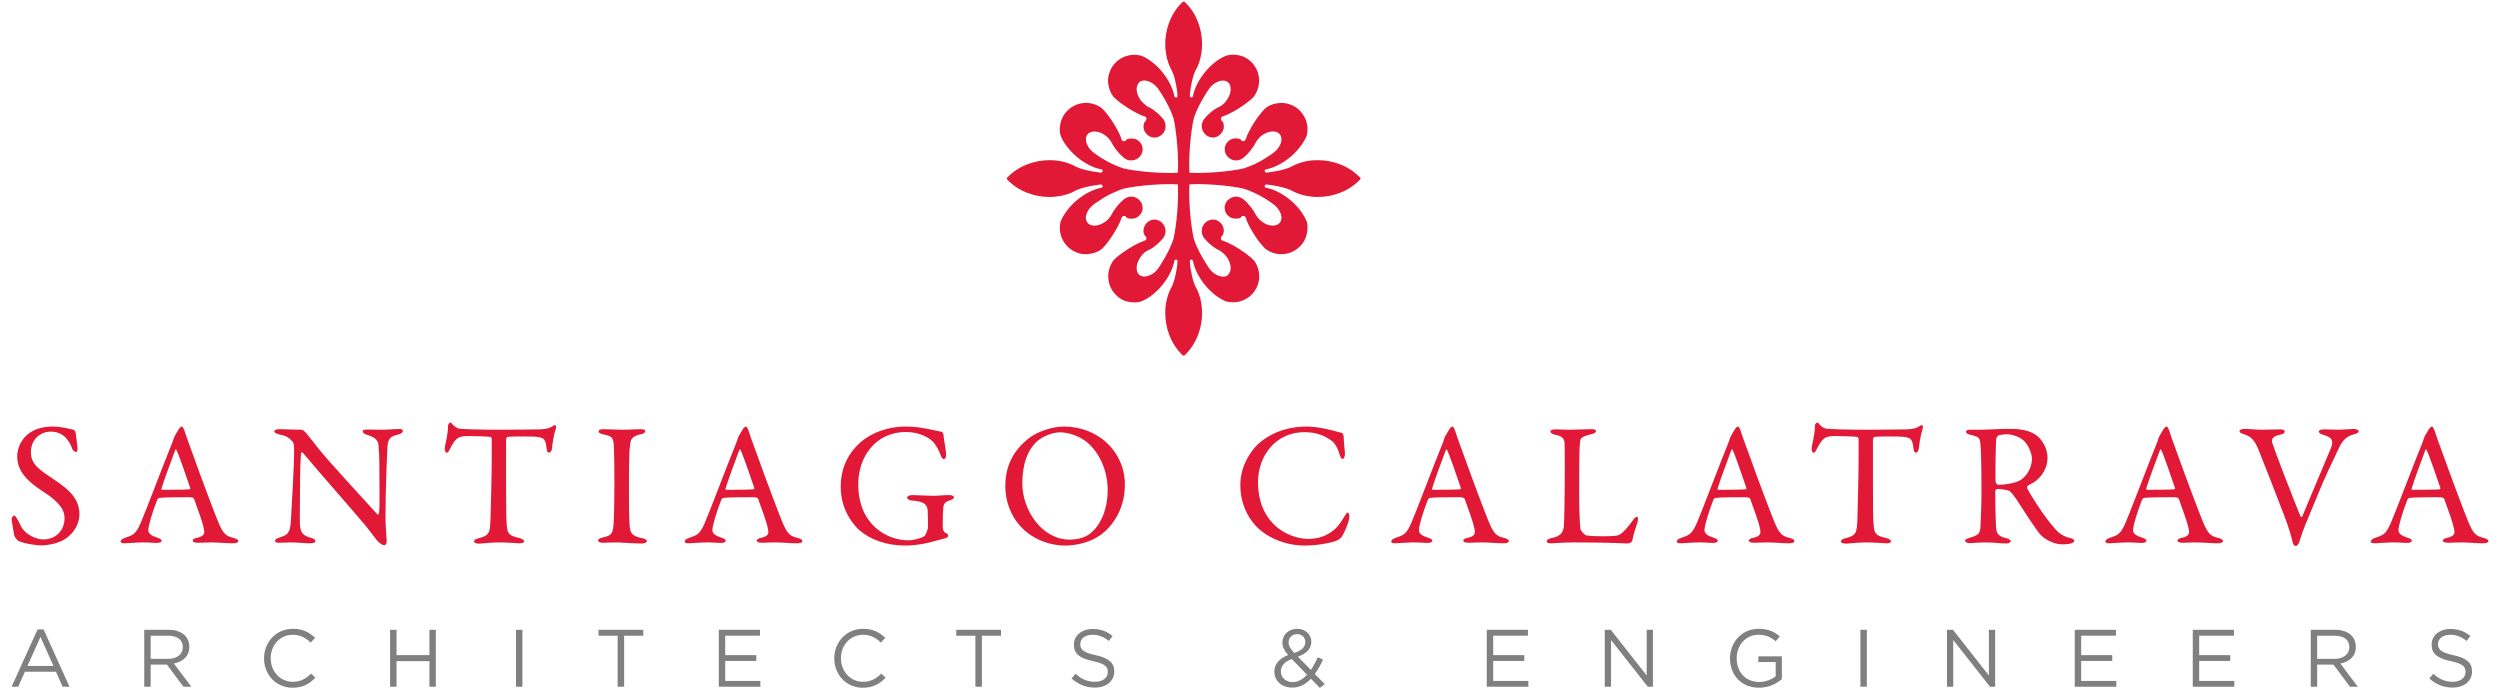
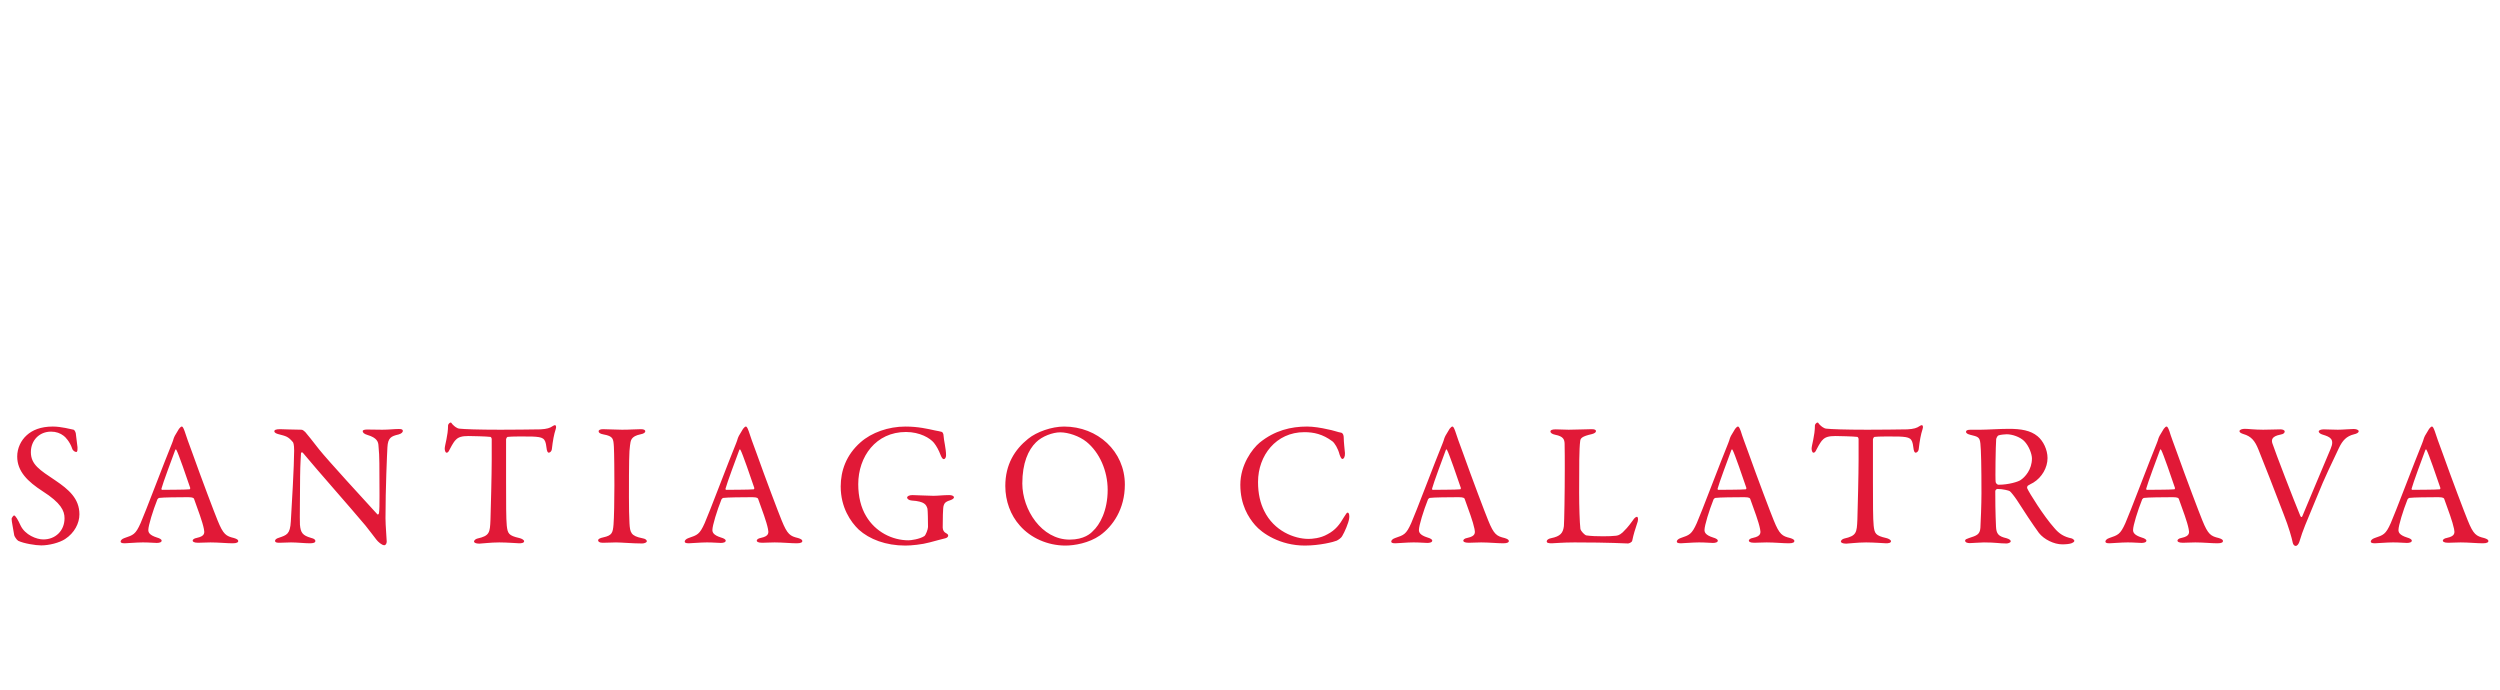
<svg xmlns="http://www.w3.org/2000/svg" version="1.1" id="Ebene_1" x="0px" y="0px" viewBox="0 0 257.953 71.15" xml:space="preserve">
  <style type="text/css">
	.st0{fill:#E11937;}
	.st1{fill:#808080;}
</style>
-   <path class="st0" d="M114.424,7.655c0.327-1.214,1.417-1.999,2.611-1.999c0.235,0,0.473,0.025,0.711,0.087  c0.778,0.308,1.568,0.938,2.189,1.703c0.625,0.765,1.089,1.659,1.239,2.501c0.03,0.048,0.072,0.103,0.122,0.103  c0.019,0.01,0.05,0.01,0.075,0.006c0.083-0.021,0.134-0.1,0.121-0.179V9.874c-0.003-0.214-0.032-0.472-0.072-0.754l-0.002-0.005  c-0.027-0.176-0.067-0.361-0.104-0.533c-0.092-0.468-0.232-0.927-0.369-1.233c-0.145-0.26-0.274-0.532-0.38-0.813v-0.01  c-0.469-1.3-0.431-2.8,0.037-4.119c0.007-0.006,0.007-0.018,0.011-0.029c0.306-0.839,0.793-1.611,1.445-2.206h0.02h0.058h0.05h0.027  c0.643,0.595,1.133,1.367,1.436,2.206c0,0.011,0.011,0.023,0.011,0.029c0.474,1.319,0.505,2.818,0.041,4.119  c-0.102,0.29-0.23,0.563-0.386,0.823c-0.132,0.306-0.277,0.765-0.366,1.233c-0.043,0.195-0.081,0.383-0.107,0.564V9.19  c-0.041,0.255-0.065,0.49-0.071,0.684c-0.016,0.079,0.035,0.161,0.115,0.182c0.029,0.004,0.059,0.004,0.081-0.006  c0.047,0,0.097-0.055,0.115-0.103c0.161-0.842,0.629-1.736,1.248-2.501c0.628-0.765,1.402-1.395,2.189-1.703  c0.449-0.14,1.024-0.135,1.533,0.015h0.002c0.256,0.073,0.497,0.198,0.69,0.333c0.048,0.037,0.096,0.078,0.141,0.107  c0.684,0.534,1.033,1.317,1.033,2.119c0,0.571-0.181,1.156-0.573,1.693c-0.061,0.068-0.139,0.141-0.21,0.206  c-0.01,0.006-0.012,0.012-0.022,0.022c-0.339,0.292-0.783,0.624-1.258,0.92c-0.584,0.371-1.207,0.697-1.68,0.851  c-0.155,0.077-0.231,0.144-0.187,0.303v0.018c0.005,0.053,0.038,0.102,0.083,0.138c0.022,0.022,0.044,0.052,0.066,0.076  c0.034,0.031,0.072,0.094,0.103,0.175c0.02,0.095,0.034,0.189,0.034,0.266c0.009,0.128,0,0.239-0.034,0.358  c-0.056,0.175-0.147,0.331-0.274,0.467c-0.1,0.105-0.218,0.197-0.343,0.267c-0.139,0.07-0.288,0.107-0.457,0.12  c-0.238,0.006-0.553-0.108-0.755-0.282c-0.019-0.028-0.046-0.047-0.069-0.076c-0.234-0.226-0.346-0.531-0.346-0.838  c0-0.09,0.011-0.169,0.029-0.248c0-0.007,0.009-0.025,0.009-0.034c0.052-0.199,0.154-0.396,0.316-0.555  c0.219-0.29,0.644-0.656,1.041-0.92l0.008-0.004c0.155-0.104,0.303-0.182,0.431-0.223c0.444-0.231,0.791-0.654,0.988-1.107  c0.104-0.23,0.154-0.465,0.164-0.694c0.002-0.061-0.01-0.126-0.014-0.187c-0.071-0.686-0.715-0.915-1.441-0.536  c-0.113,0.042-0.254,0.136-0.388,0.248c-0.138,0.117-0.26,0.249-0.34,0.364c-0.116,0.171-0.269,0.38-0.397,0.598  c-0.491,0.769-1.008,1.805-1.219,2.48c-0.341,1.442-0.553,4.158-0.452,5.636c1.483,0.104,4.197-0.11,5.628-0.449  c0.181-0.062,0.385-0.139,0.608-0.227c0.315-0.119,0.641-0.275,0.96-0.446c0.235-0.118,0.465-0.255,1.241-0.76  c0.085-0.067,0.158-0.126,0.237-0.18c0.294-0.22,0.514-0.486,0.648-0.762c0.012-0.015,0.019-0.031,0.028-0.043  c0.15-0.311,0.186-0.625,0.094-0.875c-0.022-0.054-0.048-0.114-0.088-0.172c-0.258-0.382-0.839-0.434-1.419-0.195l-0.003,0.009  c-0.164,0.067-0.331,0.153-0.488,0.275c-0.082,0.05-0.167,0.134-0.242,0.226c-0.16,0.16-0.308,0.352-0.382,0.506  c-0.213,0.464-0.767,1.159-1.168,1.478c-0.182,0.198-0.559,0.363-0.828,0.352c-0.481,0.003-0.896-0.273-1.085-0.683V15.87  c-0.074-0.155-0.106-0.324-0.106-0.498c0-0.052,0.006-0.105,0.008-0.156V15.21c0.024-0.104,0.062-0.218,0.098-0.295v-0.006  c0.024-0.042,0.049-0.076,0.071-0.113c0.015-0.01,0.02-0.018,0.031-0.034c0.125-0.19,0.305-0.328,0.522-0.41  c0,0,0.006-0.011,0.017-0.011c0.132-0.047,0.27-0.066,0.412-0.066c0.032,0,0.065,0,0.098,0.004h0.005  c0.142,0.012,0.276,0.054,0.408,0.119c0.049,0.131,0.189,0.202,0.323,0.16c0.054-0.02,0.116-0.069,0.142-0.129  c0.018-0.012,0.029-0.038,0.039-0.056c0.046-0.153,0.108-0.308,0.18-0.479v-0.007c0.424-0.927,1.198-2.092,1.817-2.692  c0.204-0.184,0.477-0.327,0.779-0.431c0.451-0.139,0.966-0.181,1.413-0.098h0.001c0.06,0.008,0.116,0.024,0.175,0.048  c0.373,0.095,0.715,0.273,1.006,0.5v0.011c0.348,0.283,0.606,0.641,0.78,1.046h0.008c0.222,0.536,0.277,1.148,0.121,1.754  c-0.267,0.645-0.745,1.295-1.32,1.854c-0.843,0.802-1.905,1.414-2.891,1.603c-0.079,0.013-0.137,0.078-0.116,0.159  c-0.007,0.009-0.007,0.018-0.007,0.018c0.007,0.001,0.007,0.007,0.007,0.007c0.008,0.043,0.037,0.083,0.077,0.101  c0.051,0.04,0.076,0.052,0.108,0.052c0.148-0.022,0.332-0.052,0.522-0.083c0.669-0.077,1.494-0.288,1.98-0.505  c0.685-0.391,1.459-0.621,2.252-0.687c0.021,0,0.048-0.003,0.069-0.003c0.148-0.01,0.303-0.017,0.454-0.017  c1.637,0,3.298,0.631,4.405,1.825l0.021,0.042c0,0.01,0.004,0.024,0.004,0.031c0,0.011-0.004,0.024-0.004,0.036l-0.021,0.038  c-1.107,1.198-2.768,1.828-4.405,1.828c-0.151,0-0.306-0.003-0.454-0.018c-0.021,0-0.048-0.009-0.069-0.009  c-0.793-0.068-1.567-0.291-2.252-0.688c-0.486-0.215-1.305-0.411-1.974-0.503c-0.196-0.03-0.38-0.06-0.528-0.078  c-0.039,0-0.084,0.018-0.108,0.048c-0.04,0.015-0.069,0.056-0.077,0.099c0,0,0,0.011-0.007,0.012c0,0.005,0,0.011,0.007,0.018  c-0.021,0.071,0.037,0.144,0.101,0.162h0.015c0.995,0.178,2.067,0.808,2.91,1.615v0.004c0.572,0.559,1.037,1.195,1.301,1.842  c0.118,0.358,0.118,0.811,0.035,1.23c-0.035,0.162-0.082,0.309-0.13,0.461c-0.004,0.015-0.009,0.027-0.021,0.044  c0,0.008,0,0.008-0.005,0.012c-0.094,0.235-0.22,0.453-0.366,0.618c-0.924,1.177-2.622,1.376-3.796,0.455  c-0.619-0.6-1.393-1.767-1.817-2.693c-0.072-0.177-0.134-0.338-0.18-0.483c-0.021-0.098-0.079-0.161-0.17-0.177  c-0.049-0.013-0.108-0.031-0.162-0.011c-0.065,0.015-0.156,0.09-0.172,0.165c-0.062,0.029-0.158,0.064-0.247,0.091  c-0.081,0.009-0.166,0.009-0.245,0.009c-0.036,0.006-0.072,0.006-0.114,0.006c-0.141,0-0.275-0.033-0.397-0.083  c0,0,0-0.005-0.007-0.005c-0.316-0.147-0.554-0.429-0.637-0.774v-0.01c-0.017-0.07-0.023-0.131-0.023-0.204  c-0.012-0.059-0.012-0.113,0-0.166c0.027-0.214,0.134-0.455,0.275-0.616l0.007-0.006c0.017-0.012,0.04-0.041,0.057-0.049  c0.233-0.232,0.54-0.357,0.839-0.357c0.084,0,0.171,0.012,0.249,0.039c0.018,0,0.025,0.01,0.033,0.01  c0.206,0.046,0.395,0.149,0.559,0.308c0.401,0.318,0.955,1.022,1.168,1.481c0.138,0.251,0.332,0.471,0.542,0.655h0.012  c0.267,0.236,0.577,0.407,0.891,0.46H131c0.168,0.036,0.326,0.049,0.489,0.03c0.689-0.082,0.937-0.728,0.559-1.441  c-0.038-0.062-0.073-0.134-0.129-0.208c-0.038-0.067-0.1-0.134-0.154-0.204c-0.046-0.049-0.094-0.096-0.137-0.141l-0.009-0.003  c-0.066-0.068-0.138-0.135-0.214-0.182c-0.079-0.06-0.157-0.119-0.248-0.185c-0.342-0.254-0.782-0.521-1.23-0.756  c-0.318-0.169-0.643-0.318-0.949-0.445c-0.227-0.094-0.436-0.167-0.619-0.225c-1.431-0.346-4.145-0.56-5.628-0.45  c-0.101,1.474,0.111,4.194,0.452,5.636c0.211,0.679,0.728,1.713,1.219,2.466l0.397,0.609c0.536,0.693,1.376,0.993,1.83,0.693  c0.135-0.101,0.22-0.231,0.28-0.381c0.002-0.003,0.002-0.009,0.006-0.011c0.154-0.415,0.04-1.015-0.352-1.544  c-0.114-0.16-0.303-0.351-0.492-0.489h-0.007l-0.234-0.175c-0.135-0.045-0.283-0.122-0.45-0.235c-0.386-0.26-0.811-0.628-1.03-0.918  c-0.105-0.086-0.194-0.229-0.26-0.374c-0.05-0.15-0.094-0.311-0.094-0.458c0-0.13,0.022-0.246,0.048-0.364v-0.001  c0.153-0.474,0.601-0.829,1.122-0.829c0.136,0,0.345,0.046,0.465,0.116h0.008c0,0,0.001,0,0.001,0.006  c0.402,0.214,0.634,0.609,0.634,1.016c0,0.172-0.045,0.353-0.137,0.512c-0.122,0.073-0.193,0.231-0.149,0.381  c0.014,0.037,0.045,0.077,0.076,0.105c0.035,0.027,0.073,0.048,0.111,0.048c0.473,0.15,1.096,0.477,1.68,0.845  c0.475,0.307,0.919,0.634,1.258,0.931c0.01,0.006,0.012,0.008,0.022,0.02c0.071,0.065,0.149,0.13,0.21,0.203  c0.025,0.027,0.047,0.058,0.074,0.08v0.003c0.477,0.623,0.628,1.615,0.418,2.276c-0.323,1.211-1.424,1.997-2.61,1.997  c-0.243,0-0.47-0.031-0.708-0.086c-0.787-0.312-1.561-0.938-2.189-1.703c-0.619-0.763-1.087-1.664-1.248-2.509  c-0.018-0.043-0.068-0.099-0.115-0.102c-0.022-0.012-0.052-0.012-0.081-0.006c-0.08,0.019-0.131,0.102-0.115,0.178v0.007  c0.006,0.198,0.03,0.427,0.061,0.676c0.01,0.018,0.01,0.039,0.01,0.055c0.026,0.179,0.064,0.37,0.107,0.559  c0.089,0.471,0.234,0.934,0.366,1.234c0.156,0.257,0.284,0.537,0.386,0.82c0.464,1.302,0.433,2.799-0.041,4.124  c0,0.008-0.011,0.021-0.011,0.027c-0.303,0.842-0.793,1.609-1.436,2.215h-0.027h-0.05h-0.058h-0.02  c-0.664-0.617-1.154-1.402-1.456-2.246c-0.468-1.325-0.506-2.818-0.037-4.12v-0.003c0.106-0.286,0.235-0.56,0.38-0.817  c0.137-0.3,0.277-0.763,0.369-1.234c0.037-0.177,0.077-0.355,0.104-0.527c0-0.004,0.002-0.009,0.002-0.012  c0.04-0.281,0.069-0.544,0.072-0.751c0.013-0.083-0.038-0.166-0.117-0.185c-0.029-0.006-0.06-0.006-0.079,0.006  c-0.05,0.003-0.092,0.055-0.122,0.102c-0.15,0.845-0.614,1.746-1.239,2.509c-0.621,0.765-1.411,1.391-2.189,1.703  c-0.449,0.136-1.028,0.13-1.536-0.023h-0.008c-0.255-0.078-0.482-0.191-0.674-0.325c-0.06-0.042-0.1-0.071-0.146-0.114  c-0.687-0.535-1.032-1.318-1.032-2.12c0-0.58,0.179-1.172,0.558-1.688c0.075-0.078,0.161-0.15,0.25-0.233  c0.33-0.29,0.786-0.624,1.251-0.921c0.585-0.368,1.203-0.695,1.684-0.845c0.149-0.076,0.227-0.153,0.192-0.303  c0-0.011-0.011-0.015-0.011-0.024c-0.007-0.046-0.041-0.095-0.089-0.134c-0.013-0.018-0.034-0.044-0.056-0.073  c-0.034-0.04-0.066-0.105-0.101-0.176c-0.027-0.092-0.042-0.198-0.042-0.269c-0.002-0.125,0.009-0.244,0.042-0.355  c0.059-0.176,0.144-0.336,0.273-0.467c0.092-0.107,0.208-0.196,0.333-0.267c0.143-0.07,0.291-0.107,0.459-0.116  c0.242-0.009,0.554,0.111,0.762,0.276c0.021,0.026,0.045,0.045,0.061,0.079c0.233,0.23,0.349,0.533,0.349,0.839  c0,0.082-0.012,0.176-0.025,0.259c-0.007,0.001-0.007,0.012-0.007,0.012c-0.057,0.208-0.154,0.405-0.319,0.561  c-0.225,0.29-0.641,0.648-1.025,0.918c-0.163,0.104-0.323,0.19-0.459,0.235c-0.429,0.223-0.778,0.64-0.973,1.078  c-0.003,0.004-0.003,0.006-0.008,0.009c-0.104,0.244-0.167,0.488-0.167,0.719v0.005c0,0.059,0,0.114,0.003,0.171  c0.079,0.691,0.726,0.918,1.453,0.536c0.117-0.036,0.258-0.138,0.395-0.25c0.132-0.114,0.259-0.248,0.333-0.361  c0.128-0.175,0.264-0.381,0.404-0.615c0.489-0.76,0.998-1.787,1.207-2.46c0.343-1.442,0.553-4.162,0.452-5.636  c-1.472-0.11-4.189,0.104-5.631,0.45c-0.182,0.058-0.387,0.131-0.61,0.225c-0.305,0.127-0.638,0.276-0.956,0.445  c-0.226,0.121-0.452,0.247-1.233,0.763c-0.086,0.059-0.17,0.12-0.244,0.178c-0.306,0.23-0.536,0.521-0.674,0.808  c-0.003,0.012-0.01,0.024-0.016,0.04c-0.133,0.298-0.168,0.594-0.073,0.832h0.003c0.015,0.061,0.044,0.116,0.083,0.172  c0.261,0.376,0.835,0.434,1.417,0.187c0.168-0.071,0.328-0.157,0.489-0.279c0.076-0.053,0.162-0.128,0.245-0.221  c0.159-0.161,0.305-0.361,0.377-0.505c0.214-0.459,0.77-1.163,1.174-1.481c0.178-0.207,0.556-0.361,0.826-0.357  c0.475-0.004,0.884,0.275,1.08,0.675h0.006c0.067,0.157,0.105,0.326,0.105,0.519c0,0.039-0.006,0.101-0.012,0.152  c-0.021,0.117-0.059,0.224-0.099,0.301v0.005c-0.026,0.042-0.04,0.073-0.073,0.11c-0.131,0.211-0.321,0.356-0.541,0.448  c-0.003,0-0.008,0.002-0.012,0.002c-0.136,0.052-0.285,0.071-0.421,0.071c-0.039,0-0.063-0.006-0.102-0.006h-0.008  c-0.131-0.007-0.269-0.049-0.405-0.113c-0.044-0.138-0.187-0.208-0.317-0.154c-0.063,0.01-0.119,0.061-0.152,0.119  c-0.009,0.016-0.021,0.037-0.035,0.058c-0.036,0.139-0.099,0.303-0.179,0.469c-0.419,0.924-1.197,2.105-1.812,2.707  c-0.208,0.184-0.485,0.331-0.784,0.432c-0.448,0.143-0.965,0.189-1.406,0.106h-0.003c-0.065-0.018-0.125-0.03-0.175-0.047  c-0.381-0.107-0.719-0.28-1.004-0.512c-0.006,0-0.009-0.009-0.015-0.012c-0.009-0.01-0.021-0.018-0.039-0.036  c-0.303-0.261-0.55-0.592-0.713-0.956c-0.009-0.012-0.015-0.03-0.024-0.048c-0.224-0.535-0.283-1.15-0.121-1.747  c0.264-0.647,0.734-1.283,1.295-1.842c0.004,0,0.006,0,0.009-0.004c0.838-0.807,1.916-1.437,2.906-1.615  c0.08-0.018,0.13-0.091,0.124-0.162v-0.018c0-0.001-0.003-0.012-0.003-0.012c-0.013-0.043-0.041-0.084-0.083-0.099  c-0.048-0.031-0.083-0.048-0.104-0.048c-0.157,0.018-0.336,0.048-0.533,0.078c-0.667,0.092-1.49,0.288-1.974,0.503  c-0.687,0.397-1.463,0.62-2.252,0.688c-0.023,0-0.043,0-0.068,0.009c-0.15,0.015-0.302,0.018-0.455,0.018  c-1.64,0-3.301-0.63-4.403-1.828l-0.024-0.038c-0.003-0.012-0.003-0.025-0.003-0.036c0-0.007,0.003-0.021,0.003-0.027l0.024-0.046  c1.102-1.194,2.763-1.825,4.403-1.825c0.153,0,0.305,0.007,0.455,0.017c0.025,0,0.045,0.003,0.068,0.003  c0.789,0.066,1.565,0.296,2.252,0.687c0.484,0.217,1.31,0.428,1.981,0.505c0.193,0.031,0.369,0.061,0.526,0.083  c0.036,0,0.07-0.022,0.104-0.052c0.042-0.018,0.07-0.047,0.083-0.101c0,0,0.003-0.006,0.003-0.007v-0.018  c0.006-0.081-0.044-0.141-0.12-0.159h-0.004c-0.99-0.189-2.057-0.801-2.887-1.603c-0.581-0.559-1.056-1.209-1.323-1.854  c-0.122-0.364-0.122-0.804-0.039-1.24c0.039-0.174,0.084-0.344,0.151-0.507c0.004-0.004,0.004-0.004,0.004-0.007  c0.1-0.238,0.216-0.446,0.369-0.62c0.923-1.175,2.619-1.382,3.799-0.456c0.615,0.603,1.393,1.778,1.812,2.71  c0.08,0.168,0.143,0.323,0.179,0.468c0.026,0.096,0.087,0.156,0.166,0.179c0.058,0.02,0.11,0.024,0.166,0.008  c0.071-0.014,0.158-0.084,0.172-0.162c0.06-0.036,0.149-0.065,0.25-0.088c0.076-0.016,0.167-0.016,0.244-0.016  c0.035-0.003,0.077-0.003,0.116-0.003c0.133,0,0.276,0.036,0.401,0.089h0.012c0.3,0.147,0.539,0.426,0.626,0.771  c0.018,0.065,0.024,0.141,0.024,0.221c0.009,0.052,0.009,0.106,0,0.168c-0.033,0.217-0.141,0.455-0.285,0.609  c-0.015,0.027-0.042,0.043-0.06,0.066c-0.228,0.222-0.528,0.332-0.834,0.332c-0.089,0-0.168-0.003-0.25-0.022  c-0.009-0.001-0.021-0.001-0.032-0.001c-0.203-0.051-0.393-0.159-0.556-0.32c-0.404-0.319-0.96-1.014-1.174-1.478  c-0.133-0.25-0.324-0.477-0.546-0.661h-0.006c-0.262-0.232-0.575-0.398-0.884-0.456c-0.171-0.04-0.341-0.052-0.501-0.037  c-0.677,0.083-0.927,0.731-0.55,1.444c0.03,0.062,0.07,0.137,0.122,0.209c0.048,0.067,0.098,0.136,0.156,0.201  c0.042,0.04,0.083,0.096,0.129,0.123c0.004,0.012,0.006,0.018,0.01,0.023c0.073,0.066,0.152,0.133,0.219,0.185  c0.074,0.048,0.153,0.113,0.241,0.169c0.342,0.26,0.779,0.532,1.236,0.771c0.324,0.171,0.661,0.327,0.96,0.446  c0.219,0.088,0.428,0.171,0.606,0.227c1.442,0.339,4.159,0.553,5.631,0.449c0.101-1.478-0.109-4.194-0.452-5.636  c-0.209-0.675-0.718-1.701-1.207-2.463l-0.404-0.615c-0.541-0.686-1.373-0.991-1.833-0.686c-0.128,0.096-0.217,0.222-0.281,0.366  c-0.005,0.014-0.007,0.023-0.007,0.03c-0.158,0.415-0.024,1.015,0.356,1.532c0.116,0.16,0.31,0.352,0.499,0.492l0.23,0.178  c0.136,0.041,0.293,0.12,0.448,0.227c0.392,0.264,0.811,0.63,1.036,0.92c0.104,0.09,0.193,0.228,0.256,0.386  c0.059,0.138,0.095,0.304,0.095,0.451c0,0.125-0.017,0.25-0.05,0.363c0,0.009-0.006,0.018-0.006,0.019  c-0.155,0.47-0.599,0.808-1.116,0.814c-0.128,0-0.34-0.059-0.459-0.12l-0.006-0.004c-0.404-0.22-0.642-0.614-0.642-1.018  c0-0.178,0.049-0.351,0.143-0.511c0.113-0.076,0.191-0.232,0.156-0.382c-0.024-0.039-0.052-0.076-0.085-0.105  c-0.035-0.03-0.071-0.048-0.107-0.048c-0.481-0.154-1.099-0.48-1.684-0.851c-0.465-0.296-0.921-0.622-1.251-0.92  c-0.089-0.078-0.175-0.154-0.25-0.228c-0.014-0.024-0.041-0.057-0.064-0.082c-0.007-0.012-0.013-0.027-0.023-0.036  C114.361,9.271,114.21,8.297,114.424,7.655" />
  <path class="st0" d="M7.599,44.339c0.108,0.035,0.217,0.305,0.217,0.341c0.036,0.345,0.18,1.394,0.18,1.466  c0,0.308,0,0.489-0.126,0.489c-0.145,0-0.362-0.128-0.434-0.38c-0.217-0.651-0.705-1.194-0.887-1.303  C6.224,44.7,5.79,44.536,5.266,44.536c-1.212,0-2.081,0.905-2.081,2.117c0,1.284,0.923,1.845,2.515,2.911  c1.392,0.941,2.495,1.881,2.495,3.51c0,0.902-0.505,1.916-1.482,2.549c-0.58,0.38-1.646,0.652-2.46,0.652  c-0.579,0-1.809-0.199-2.37-0.471c-0.181-0.107-0.416-0.505-0.416-0.578c-0.09-0.615-0.271-1.411-0.271-1.701  c0-0.071,0.181-0.343,0.254-0.343c0.144,0,0.415,0.471,0.669,1.031c0.47,0.993,1.664,1.447,2.351,1.447  c1.247,0,2.188-0.887,2.188-2.188c0-0.761-0.361-1.575-2.26-2.786c-1.538-0.995-2.623-2.044-2.623-3.582  c0-0.849,0.379-1.663,0.994-2.207c0.561-0.505,1.412-0.885,2.677-0.885C6.333,44.012,7.273,44.283,7.599,44.339 M19.047,44.481  c0.145,0.491,0.453,1.304,0.796,2.243c0.941,2.642,2.296,6.222,2.605,6.965c0.597,1.482,0.886,1.628,1.7,1.827  c0.289,0.089,0.434,0.181,0.434,0.306c0,0.127-0.127,0.236-0.58,0.236c-0.596,0-1.482-0.091-2.279-0.091  c-0.577,0-0.831,0.036-1.283,0.036s-0.561-0.126-0.561-0.217c0-0.089,0.109-0.235,0.435-0.288c0.869-0.181,0.794-0.544,0.723-0.924  c-0.145-0.74-0.597-1.935-1.013-3.093c-0.018-0.072-0.09-0.18-0.615-0.18c-0.995,0-2.586,0.018-2.966,0.073  c-0.073,0-0.163,0.089-0.199,0.144c-0.47,1.175-0.94,2.713-0.94,3.166c0,0.217,0.072,0.522,0.886,0.777  c0.307,0.09,0.488,0.199,0.488,0.325c0,0.181-0.271,0.235-0.506,0.235c-0.307,0-0.76-0.054-1.429-0.054s-1.61,0.091-1.882,0.091  c-0.325,0-0.416-0.073-0.416-0.181c0-0.109,0.127-0.272,0.399-0.361c0.904-0.31,1.139-0.363,1.663-1.54  c0.416-0.92,2.478-6.383,3.238-8.228c0.108-0.254,0.127-0.361,0.163-0.471c0.018-0.053,0.054-0.162,0.127-0.305l0.433-0.725  c0.128-0.145,0.2-0.235,0.29-0.235C18.83,44.012,18.903,44.085,19.047,44.481 M19.627,50.343c-0.308-0.924-1.249-3.637-1.412-3.889  c-0.054-0.11-0.09-0.128-0.144,0c-0.326,0.867-1.266,3.4-1.411,3.96c-0.018,0.073,0.018,0.128,0.09,0.128  c0.724-0.019,2.225,0,2.822-0.055C19.59,50.487,19.644,50.396,19.627,50.343 M28.904,44.283c0.399,0,1.285,0.056,2.208,0.056  c0.108,0,0.27,0.124,0.38,0.234c0.271,0.324,0.722,0.868,1.429,1.79c0.813,1.031,4.793,5.372,6.005,6.693  c0.107,0.108,0.181-0.073,0.181-0.128c0.089-0.578,0.036-2.532,0.036-5.136c0-0.614-0.036-1.249-0.091-1.809  c-0.019-0.379-0.144-0.813-1.139-1.104c-0.363-0.107-0.489-0.252-0.489-0.398c0-0.125,0.254-0.162,0.471-0.162  c0.469,0,0.976,0.02,1.554,0.02c0.652,0,1.23-0.075,1.701-0.075c0.307,0,0.416,0.055,0.416,0.199c0,0.11-0.109,0.272-0.434,0.363  c-0.777,0.181-1.104,0.344-1.157,1.32c-0.036,0.651-0.199,4.215-0.199,7.326c0,0.759,0.126,2.115,0.126,2.405  c0,0.181-0.091,0.38-0.254,0.38c-0.252,0-0.651-0.361-0.814-0.579c-0.306-0.379-0.633-0.85-1.12-1.447  c-1.7-2.025-4.83-5.551-6.458-7.507c-0.073-0.089-0.198-0.053-0.198,0.037c-0.019,0.489-0.074,0.994-0.092,2.406  c0,1.627-0.053,4.413-0.017,4.973c0.072,0.832,0.271,1.104,1.14,1.358c0.379,0.089,0.452,0.217,0.452,0.324  c0,0.181-0.235,0.236-0.579,0.236c-0.525,0-1.284-0.091-1.934-0.091c-0.399,0-0.869,0.036-1.177,0.036  c-0.253,0-0.469-0.018-0.469-0.199c0-0.144,0.179-0.253,0.361-0.306c0.849-0.292,1.192-0.363,1.265-1.701  c0.091-1.465,0.343-5.807,0.343-7.307c0-0.651-0.089-0.814-0.126-0.868c-0.506-0.597-0.705-0.615-1.52-0.832  c-0.199-0.055-0.398-0.146-0.398-0.29S28.489,44.283,28.904,44.283 M55.781,44.301c0.65-0.037,0.977-0.144,1.23-0.325  c0.127-0.073,0.181-0.11,0.254-0.11c0.09,0,0.162,0.163,0.073,0.417c-0.182,0.56-0.292,1.14-0.399,2.08  c-0.018,0.162-0.163,0.343-0.309,0.343c-0.124,0-0.199-0.126-0.252-0.579c-0.109-0.939-0.343-1.031-1.465-1.084  c-0.307-0.018-2.314-0.018-2.531,0.035c-0.093,0.018-0.164,0.199-0.164,0.237v4.431c0,2.097,0,3.815,0.071,4.485  c0.093,0.814,0.182,1.031,1.303,1.285c0.237,0.053,0.489,0.199,0.489,0.325c0,0.198-0.325,0.217-0.506,0.217  c-0.145,0-1.266-0.091-2.062-0.091c-0.905,0-1.826,0.127-2.062,0.127c-0.361,0-0.542-0.109-0.542-0.217  c0-0.127,0.181-0.272,0.343-0.308c1.267-0.288,1.303-0.597,1.356-1.954c0.036-1.066,0.128-4.756,0.128-6.148v-2.152  c0-0.145-0.092-0.237-0.146-0.237c-0.362-0.053-1.953-0.089-2.243-0.089c-0.686,0-1.067,0.107-1.337,0.416  c-0.074,0.054-0.291,0.343-0.597,0.939c-0.163,0.38-0.272,0.362-0.345,0.362c-0.108,0-0.181-0.234-0.181-0.415  c0-0.344,0.345-1.339,0.345-2.405c0-0.109,0.163-0.29,0.27-0.29c0.092,0,0.092,0.128,0.292,0.29  c0.053,0.054,0.341,0.325,0.613,0.343c0.471,0.054,1.917,0.11,4.232,0.11C52.581,44.339,55.039,44.319,55.781,44.301 M63.342,46.109  c-0.055-0.832-0.055-1.102-1.068-1.283c-0.398-0.072-0.507-0.199-0.507-0.326c0-0.144,0.199-0.217,0.452-0.217  c0.471,0,1.376,0.056,1.973,0.056c0.885,0,1.301-0.056,1.934-0.056c0.29,0,0.453,0.073,0.453,0.217s-0.181,0.254-0.471,0.308  c-1.049,0.217-1.031,0.668-1.102,1.157c-0.092,0.598-0.11,1.772-0.11,5.317c0,0.995,0.018,2.117,0.055,2.694  c0.055,0.978,0.144,1.323,1.321,1.558c0.325,0.053,0.469,0.181,0.469,0.307c0,0.144-0.27,0.235-0.487,0.235  c-0.924,0-2.208-0.109-2.695-0.109c-0.544,0-0.707,0.036-1.376,0.036c-0.343,0-0.469-0.126-0.469-0.253  c0-0.127,0.181-0.234,0.542-0.307c0.905-0.199,0.976-0.471,1.049-1.321c0.055-0.632,0.09-2.513,0.09-4.051  C63.395,48.949,63.377,46.706,63.342,46.109 M77.25,44.481c0.145,0.491,0.451,1.304,0.796,2.243c0.94,2.642,2.297,6.222,2.604,6.965  c0.597,1.482,0.887,1.628,1.701,1.827c0.288,0.089,0.434,0.181,0.434,0.306c0,0.127-0.128,0.236-0.58,0.236  c-0.597,0-1.482-0.091-2.278-0.091c-0.58,0-0.832,0.036-1.284,0.036s-0.561-0.126-0.561-0.217c0-0.089,0.109-0.235,0.433-0.288  c0.87-0.181,0.797-0.544,0.725-0.924c-0.145-0.74-0.597-1.935-1.013-3.093c-0.018-0.072-0.091-0.18-0.615-0.18  c-0.995,0-2.588,0.018-2.967,0.073c-0.072,0-0.162,0.089-0.199,0.144c-0.471,1.175-0.94,2.713-0.94,3.166  c0,0.217,0.071,0.522,0.886,0.777c0.309,0.09,0.488,0.199,0.488,0.325c0,0.181-0.272,0.235-0.506,0.235  c-0.306,0-0.76-0.054-1.429-0.054s-1.609,0.091-1.881,0.091c-0.325,0-0.416-0.073-0.416-0.181c0-0.109,0.127-0.272,0.398-0.361  c0.905-0.31,1.14-0.363,1.664-1.54c0.416-0.92,2.478-6.383,3.238-8.228c0.108-0.254,0.127-0.361,0.162-0.471  c0.019-0.053,0.055-0.162,0.127-0.305l0.433-0.725c0.128-0.145,0.199-0.235,0.291-0.235C77.033,44.012,77.106,44.085,77.25,44.481   M77.829,50.343c-0.307-0.924-1.248-3.637-1.411-3.889c-0.054-0.11-0.091-0.128-0.146,0c-0.324,0.867-1.266,3.4-1.41,3.96  c-0.018,0.073,0.018,0.128,0.091,0.128c0.724-0.019,2.226,0,2.823-0.055C77.793,50.487,77.847,50.396,77.829,50.343 M96.458,44.41  c0.362,0.071,0.488,0.09,0.687,0.145c0.073,0,0.217,0.145,0.217,0.434c0.018,0.434,0.254,1.302,0.254,1.989  c0,0.235-0.109,0.397-0.236,0.397c-0.109,0-0.217-0.143-0.325-0.416c-0.181-0.487-0.416-0.921-0.687-1.265  c-0.398-0.488-1.447-1.121-2.893-1.121c-3.093,0-4.92,2.531-4.92,5.39c0,1.284,0.288,2.424,0.813,3.292  c0.959,1.628,2.696,2.495,4.377,2.495c0.217,0,1.121-0.108,1.628-0.433c0.144-0.091,0.381-0.706,0.381-0.942  c0-0.633-0.02-1.664-0.056-1.881c-0.126-0.416-0.272-0.759-1.628-0.849c-0.271-0.018-0.471-0.164-0.471-0.308  c0-0.126,0.2-0.254,0.544-0.254c0.326,0,1.646,0.074,2.171,0.074c0.433,0,1.048-0.074,1.626-0.074c0.291,0,0.49,0.092,0.49,0.236  c0,0.126-0.199,0.235-0.416,0.308c-0.544,0.163-0.579,0.362-0.652,0.561c-0.073,0.199-0.091,1.501-0.091,2.242  c0,0.289,0.164,0.471,0.253,0.524c0.327,0.181,0.309,0.235,0.309,0.327c0,0.071-0.073,0.199-0.272,0.253  c-0.325,0.089-0.94,0.234-1.646,0.433c-0.776,0.217-1.9,0.325-2.497,0.325c-2.025,0-3.707-0.65-4.81-1.645  c-0.832-0.795-1.863-2.279-1.863-4.45c0-1.61,0.562-3.256,2.044-4.557c1.14-1.013,2.876-1.628,4.629-1.628  C94.74,44.012,95.698,44.247,96.458,44.41 M116.064,49.998c0,2.532-1.248,4.306-2.567,5.246c-1.141,0.795-2.642,1.048-3.564,1.048  c-1.845,0-3.6-0.794-4.702-2.061c-0.959-1.067-1.502-2.533-1.502-4.087c0-2.225,0.976-3.763,2.352-4.867  c0.885-0.722,2.441-1.265,3.708-1.265C113.26,44.012,116.064,46.563,116.064,49.998 M106.895,45.64  c-0.796,0.778-1.411,2.133-1.411,4.25c0,2.695,1.989,5.788,4.883,5.788c1.502,0,2.188-0.651,2.387-0.868  c0.724-0.652,1.537-2.117,1.537-4.268c0-1.973-0.849-3.871-2.188-4.956c-0.742-0.597-1.881-0.977-2.713-0.977  C108.63,44.609,107.528,45.007,106.895,45.64 M137.002,44.301c0.471,0.073,1.104,0.308,1.374,0.343c0.093,0,0.272,0.128,0.272,0.544  c0,0.379,0.091,1.175,0.127,1.573c0.018,0.379-0.127,0.596-0.271,0.596c-0.09,0-0.199-0.199-0.29-0.469  c-0.161-0.633-0.506-1.177-0.741-1.357c-0.996-0.741-1.918-0.94-2.894-0.94c-2.912,0-4.774,2.405-4.774,5.137  c0,1.212,0.235,2.187,0.633,2.983c1.013,2.08,3.111,2.894,4.575,2.894c0.345,0,1.23-0.054,1.972-0.488  c0.796-0.415,1.247-0.995,1.683-1.754c0.234-0.38,0.305-0.471,0.378-0.471c0.181,0,0.199,0.398,0.162,0.598  c-0.053,0.451-0.469,1.411-0.722,1.827c-0.072,0.163-0.38,0.38-0.561,0.469c-0.288,0.128-1.755,0.506-3.292,0.506  c-2.549,0-4.412-1.265-5.137-2.116c-0.687-0.795-1.518-2.098-1.518-4.16c0-2.062,1.23-3.708,1.989-4.34  c1.555-1.266,3.237-1.664,4.9-1.664C135.5,44.012,136.315,44.139,137.002,44.301 M150.15,44.481  c0.146,0.491,0.453,1.304,0.797,2.243c0.94,2.642,2.297,6.222,2.604,6.965c0.597,1.482,0.887,1.628,1.701,1.827  c0.288,0.089,0.433,0.181,0.433,0.306c0,0.127-0.127,0.236-0.579,0.236c-0.597,0-1.482-0.091-2.278-0.091  c-0.58,0-0.833,0.036-1.284,0.036s-0.561-0.126-0.561-0.217c0-0.089,0.11-0.235,0.433-0.288c0.869-0.181,0.797-0.544,0.725-0.924  c-0.146-0.74-0.597-1.935-1.013-3.093c-0.017-0.072-0.091-0.18-0.615-0.18c-0.995,0-2.588,0.018-2.967,0.073  c-0.072,0-0.161,0.089-0.199,0.144c-0.47,1.175-0.94,2.713-0.94,3.166c0,0.217,0.072,0.522,0.886,0.777  c0.308,0.09,0.488,0.199,0.488,0.325c0,0.181-0.272,0.235-0.506,0.235c-0.306,0-0.759-0.054-1.429-0.054  c-0.669,0-1.61,0.091-1.881,0.091c-0.325,0-0.416-0.073-0.416-0.181c0-0.109,0.128-0.272,0.398-0.361  c0.905-0.31,1.14-0.363,1.664-1.54c0.416-0.92,2.478-6.383,3.238-8.228c0.107-0.254,0.127-0.361,0.162-0.471  c0.019-0.053,0.055-0.162,0.127-0.305l0.433-0.725c0.128-0.145,0.199-0.235,0.292-0.235  C149.934,44.012,150.007,44.085,150.15,44.481 M150.73,50.343c-0.308-0.924-1.248-3.637-1.411-3.889  c-0.053-0.11-0.091-0.128-0.146,0c-0.324,0.867-1.266,3.4-1.409,3.96c-0.018,0.073,0.017,0.128,0.09,0.128  c0.723-0.019,2.225,0,2.823-0.055C150.694,50.487,150.748,50.396,150.73,50.343 M160.515,44.301c0.489,0,0.813,0.038,1.339,0.038  c0.704,0,1.934-0.056,2.369-0.056c0.325,0,0.452,0.073,0.452,0.198c0,0.128-0.144,0.236-0.416,0.309  c-1.049,0.235-1.175,0.434-1.211,0.704c-0.11,0.814-0.11,2.642-0.11,5.318c0,1.412,0.055,3.147,0.128,3.744  c0.035,0.254,0.469,0.67,0.615,0.688c0.469,0.073,1.138,0.091,1.735,0.091c0.506,0,1.013-0.018,1.285-0.054  c0.144-0.019,0.361-0.019,0.723-0.344c0.253-0.253,0.543-0.525,1.032-1.213c0.198-0.325,0.362-0.398,0.451-0.398  c0.09,0,0.146,0.199,0.073,0.489c-0.29,0.887-0.416,1.267-0.56,1.953c-0.019,0.199-0.363,0.308-0.435,0.308  c-0.217,0-1.864-0.109-5.534-0.109c-1.23,0-2.08,0.091-2.334,0.091c-0.343,0-0.524-0.037-0.524-0.199  c0-0.126,0.145-0.272,0.433-0.325c0.996-0.199,1.248-0.544,1.339-1.248c0.037-0.452,0.091-3.328,0.091-5.951  c0-0.724,0-1.972-0.018-2.569c-0.018-0.396-0.11-0.741-0.96-0.905c-0.361-0.071-0.505-0.217-0.505-0.343  S160.117,44.301,160.515,44.301 M179.615,44.481c0.144,0.491,0.451,1.304,0.794,2.243c0.941,2.642,2.299,6.222,2.606,6.965  c0.596,1.482,0.885,1.628,1.7,1.827c0.289,0.089,0.433,0.181,0.433,0.306c0,0.127-0.126,0.236-0.577,0.236  c-0.597,0-1.485-0.091-2.279-0.091c-0.58,0-0.832,0.036-1.285,0.036c-0.452,0-0.561-0.126-0.561-0.217  c0-0.089,0.109-0.235,0.434-0.288c0.868-0.181,0.796-0.544,0.724-0.924c-0.144-0.74-0.597-1.935-1.013-3.093  c-0.018-0.072-0.091-0.18-0.615-0.18c-0.994,0-2.587,0.018-2.967,0.073c-0.071,0-0.162,0.089-0.199,0.144  c-0.469,1.175-0.938,2.713-0.938,3.166c0,0.217,0.071,0.522,0.884,0.777c0.308,0.09,0.489,0.199,0.489,0.325  c0,0.181-0.271,0.235-0.506,0.235c-0.308,0-0.761-0.054-1.429-0.054c-0.669,0-1.611,0.091-1.881,0.091  c-0.327,0-0.416-0.073-0.416-0.181c0-0.109,0.126-0.272,0.398-0.361c0.903-0.31,1.138-0.363,1.664-1.54  c0.416-0.92,2.478-6.383,3.237-8.228c0.109-0.254,0.126-0.361,0.163-0.471c0.018-0.053,0.054-0.162,0.126-0.305l0.434-0.725  c0.127-0.145,0.199-0.235,0.29-0.235C179.398,44.012,179.469,44.085,179.615,44.481 M180.192,50.343  c-0.307-0.924-1.247-3.637-1.409-3.889c-0.055-0.11-0.091-0.128-0.146,0c-0.325,0.867-1.265,3.4-1.41,3.96  c-0.019,0.073,0.018,0.128,0.09,0.128c0.723-0.019,2.225,0,2.822-0.055C180.157,50.487,180.211,50.396,180.192,50.343   M196.817,44.301c0.651-0.037,0.975-0.144,1.23-0.325c0.125-0.073,0.181-0.11,0.253-0.11c0.089,0,0.163,0.163,0.071,0.417  c-0.181,0.56-0.288,1.14-0.398,2.08c-0.018,0.162-0.16,0.343-0.306,0.343c-0.128,0-0.199-0.126-0.252-0.579  c-0.11-0.939-0.345-1.031-1.468-1.084c-0.306-0.018-2.315-0.018-2.532,0.035c-0.089,0.018-0.163,0.199-0.163,0.237v4.431  c0,2.097,0,3.815,0.074,4.485c0.089,0.814,0.181,1.031,1.301,1.285c0.235,0.053,0.488,0.199,0.488,0.325  c0,0.198-0.324,0.217-0.506,0.217c-0.145,0-1.265-0.091-2.061-0.091c-0.903,0-1.827,0.127-2.062,0.127  c-0.363,0-0.544-0.109-0.544-0.217c0-0.127,0.181-0.272,0.345-0.308c1.265-0.288,1.301-0.597,1.358-1.954  c0.035-1.066,0.125-4.756,0.125-6.148v-2.152c0-0.145-0.09-0.237-0.143-0.237c-0.363-0.053-1.955-0.089-2.243-0.089  c-0.69,0-1.067,0.107-1.34,0.416c-0.072,0.054-0.29,0.343-0.597,0.939c-0.162,0.38-0.272,0.362-0.344,0.362  c-0.108,0-0.181-0.234-0.181-0.415c0-0.344,0.343-1.339,0.343-2.405c0-0.109,0.164-0.29,0.272-0.29c0.091,0,0.091,0.128,0.29,0.29  c0.053,0.054,0.345,0.325,0.615,0.343c0.469,0.054,1.916,0.11,4.233,0.11C193.615,44.339,196.074,44.319,196.817,44.301   M209.801,49.799c-0.089,0.055-0.434,0.217-0.558,0.308c-0.054,0.037-0.11,0.199-0.075,0.272c0.181,0.433,1.702,2.876,2.804,4.105  c0.488,0.579,0.978,0.904,1.774,1.067c0.143,0.036,0.289,0.182,0.289,0.253c0,0.11-0.146,0.181-0.253,0.235  c-0.217,0.092-0.615,0.128-0.995,0.128c-0.85,0-1.881-0.507-2.407-1.177c-0.633-0.868-1.554-2.261-2.278-3.399  c-0.253-0.38-0.616-0.832-0.722-0.905c-0.075-0.072-0.743-0.236-1.284-0.236c-0.128,0-0.22,0.164-0.22,0.217  c-0.018,0.309,0.021,2.605,0.074,3.654c0.036,0.761,0.235,1.014,1.085,1.213c0.309,0.089,0.434,0.216,0.434,0.307  c0,0.18-0.342,0.235-0.434,0.235c-0.761,0-1.102-0.109-2.332-0.109c-0.327,0-1.266,0.072-1.465,0.072  c-0.235,0-0.473-0.072-0.473-0.253c0-0.144,0.164-0.181,0.398-0.27c0.797-0.254,1.124-0.363,1.177-1.049  c0.036-0.562,0.11-2.478,0.11-3.564c0-2.785-0.038-4.431-0.11-5.137c-0.071-0.67-0.235-0.705-1.049-0.905  c-0.27-0.071-0.433-0.161-0.433-0.306c0-0.127,0.089-0.216,0.487-0.216h1.013c0.668,0,1.955-0.092,2.929-0.092  c1.248,0,2.226,0.163,2.95,0.76c0.595,0.487,1.031,1.394,1.031,2.261C211.268,48.244,210.689,49.257,209.801,49.799 M208.844,45.494  c-0.433-0.416-1.212-0.686-1.792-0.686c-0.089,0-0.668,0.035-0.867,0.126c-0.089,0.038-0.217,0.307-0.217,0.381  c-0.053,0.632-0.11,4.122-0.053,4.431c0.035,0.144,0.181,0.27,0.288,0.27c1.048,0,2.008-0.306,2.261-0.469  c0.487-0.308,1.194-1.104,1.194-2.243C209.658,46.87,209.367,46.02,208.844,45.494 M223.839,44.481  c0.143,0.491,0.451,1.304,0.793,2.243c0.942,2.642,2.3,6.222,2.606,6.965c0.597,1.482,0.885,1.628,1.7,1.827  c0.291,0.089,0.433,0.181,0.433,0.306c0,0.127-0.125,0.236-0.576,0.236c-0.597,0-1.485-0.091-2.279-0.091  c-0.579,0-0.832,0.036-1.286,0.036c-0.452,0-0.559-0.126-0.559-0.217c0-0.089,0.107-0.235,0.434-0.288  c0.868-0.181,0.796-0.544,0.722-0.924c-0.143-0.74-0.597-1.935-1.013-3.093c-0.018-0.072-0.089-0.18-0.615-0.18  c-0.993,0-2.585,0.018-2.966,0.073c-0.071,0-0.163,0.089-0.198,0.144c-0.47,1.175-0.943,2.713-0.943,3.166  c0,0.217,0.075,0.522,0.889,0.777c0.306,0.09,0.487,0.199,0.487,0.325c0,0.181-0.27,0.235-0.505,0.235  c-0.309,0-0.761-0.054-1.429-0.054c-0.672,0-1.61,0.091-1.881,0.091c-0.326,0-0.416-0.073-0.416-0.181  c0-0.109,0.125-0.272,0.398-0.361c0.904-0.31,1.139-0.363,1.664-1.54c0.416-0.92,2.478-6.383,3.236-8.228  c0.11-0.254,0.128-0.361,0.163-0.471c0.018-0.053,0.054-0.162,0.128-0.305l0.434-0.725c0.125-0.145,0.199-0.235,0.288-0.235  C223.622,44.012,223.693,44.085,223.839,44.481 M224.415,50.343c-0.305-0.924-1.248-3.637-1.408-3.889  c-0.056-0.11-0.092-0.128-0.145,0c-0.327,0.867-1.266,3.4-1.411,3.96c-0.018,0.073,0.017,0.128,0.088,0.128  c0.726-0.019,2.226,0,2.823-0.055C224.38,50.487,224.433,50.396,224.415,50.343 M231.614,44.247c0.363,0,1.014,0.092,1.899,0.092  c0.636,0,1.375-0.038,1.792-0.038c0.234,0,0.433,0.091,0.433,0.217s-0.089,0.272-0.433,0.325c-0.957,0.182-0.921,0.58-0.85,0.868  c0.309,0.942,2.261,6.006,2.911,7.561c0.036,0.036,0.128,0.146,0.181,0.018c0.146-0.38,2.116-5.027,2.93-6.982  c0.434-1.013-0.054-1.23-0.832-1.465c-0.252-0.071-0.398-0.216-0.398-0.325c0-0.126,0.235-0.217,0.526-0.217  c0.416,0,0.832,0.038,1.447,0.038c0.523,0,1.247-0.075,1.628-0.075c0.252,0,0.523,0.075,0.523,0.236  c0,0.144-0.217,0.254-0.469,0.308c-0.797,0.199-1.195,0.633-1.575,1.429c-0.832,1.808-1.284,2.586-2.386,5.317  c-1.049,2.55-1.283,3.002-1.7,4.378c-0.074,0.199-0.198,0.397-0.38,0.397c-0.11,0-0.255-0.127-0.291-0.326  c-0.107-0.523-0.416-1.628-0.939-2.947c-0.615-1.647-2.335-6.023-2.605-6.675c-0.363-0.905-0.74-1.356-1.536-1.591  c-0.217-0.073-0.416-0.146-0.416-0.309C231.074,44.339,231.344,44.247,231.614,44.247 M251.22,44.481  c0.146,0.491,0.452,1.304,0.797,2.243c0.938,2.642,2.296,6.222,2.605,6.965c0.595,1.482,0.886,1.628,1.7,1.827  c0.288,0.089,0.434,0.181,0.434,0.306c0,0.127-0.128,0.236-0.58,0.236c-0.597,0-1.483-0.091-2.279-0.091  c-0.579,0-0.832,0.036-1.283,0.036c-0.452,0-0.562-0.126-0.562-0.217c0-0.089,0.11-0.235,0.434-0.288  c0.868-0.181,0.797-0.544,0.725-0.924c-0.146-0.74-0.597-1.935-1.013-3.093c-0.018-0.072-0.092-0.18-0.615-0.18  c-0.996,0-2.588,0.018-2.968,0.073c-0.072,0-0.161,0.089-0.199,0.144c-0.47,1.175-0.939,2.713-0.939,3.166  c0,0.217,0.071,0.522,0.885,0.777c0.309,0.09,0.491,0.199,0.491,0.325c0,0.181-0.274,0.235-0.509,0.235  c-0.306,0-0.76-0.054-1.428-0.054c-0.669,0-1.611,0.091-1.882,0.091c-0.323,0-0.415-0.073-0.415-0.181  c0-0.109,0.128-0.272,0.398-0.361c0.903-0.31,1.141-0.363,1.664-1.54c0.416-0.92,2.478-6.383,3.238-8.228  c0.107-0.254,0.125-0.361,0.164-0.471c0.017-0.053,0.053-0.162,0.124-0.305l0.434-0.725c0.128-0.145,0.199-0.235,0.291-0.235  C251.004,44.012,251.075,44.085,251.22,44.481 M251.8,50.343c-0.309-0.924-1.248-3.637-1.412-3.889c-0.053-0.11-0.088-0.128-0.145,0  c-0.324,0.867-1.266,3.4-1.408,3.96c-0.021,0.073,0.018,0.128,0.089,0.128c0.722-0.019,2.225,0,2.822-0.055  C251.764,50.487,251.818,50.396,251.8,50.343" />
-   <path class="st1" d="M3.875,64.941h0.622l2.678,5.92H6.461l-0.688-1.553H2.574l-0.697,1.553H1.196L3.875,64.941z M5.513,68.711  l-1.336-2.998l-1.343,2.998H5.513z M14.883,64.982h2.528c0.722,0,1.301,0.219,1.671,0.588c0.286,0.286,0.453,0.697,0.453,1.159  v0.018c0,0.973-0.671,1.545-1.595,1.711l1.805,2.403h-0.814l-1.705-2.284h-1.679v2.284h-0.664V64.982z M17.352,67.98  c0.882,0,1.512-0.453,1.512-1.209v-0.017c0-0.722-0.554-1.158-1.503-1.158h-1.814v2.384H17.352z M27.244,67.938v-0.017  c0-1.661,1.242-3.04,2.972-3.04c1.065,0,1.704,0.379,2.293,0.933l-0.455,0.488c-0.495-0.471-1.049-0.807-1.847-0.807  c-1.301,0-2.274,1.059-2.274,2.411v0.015c0,1.36,0.981,2.427,2.274,2.427c0.807,0,1.336-0.311,1.898-0.847l0.436,0.428  c-0.612,0.621-1.283,1.032-2.35,1.032C28.495,70.961,27.244,69.626,27.244,67.938 M40.251,64.982h0.663v2.612h3.393v-2.612h0.662  v5.879h-0.662v-2.646h-3.393v2.646h-0.663V64.982z M53.241,64.982h0.663v5.878h-0.663V64.982z M63.729,65.596h-1.973v-0.614h4.617  v0.614H64.4v5.265h-0.671V65.596z M74.166,64.982h4.249v0.606h-3.586v2.006h3.208v0.604h-3.208v2.058h3.627v0.605h-4.29V64.982z   M86.08,67.938v-0.017c0-1.661,1.243-3.04,2.974-3.04c1.065,0,1.704,0.379,2.291,0.933l-0.454,0.488  c-0.494-0.471-1.05-0.807-1.846-0.807c-1.302,0-2.276,1.059-2.276,2.411v0.015c0,1.36,0.982,2.427,2.276,2.427  c0.805,0,1.334-0.311,1.897-0.847l0.437,0.428c-0.614,0.621-1.285,1.032-2.352,1.032C87.331,70.961,86.08,69.626,86.08,67.938   M100.641,65.596h-1.973v-0.614h4.618v0.614h-1.974v5.265h-0.671V65.596z M110.566,70.003l0.411-0.487  c0.612,0.556,1.201,0.832,2.015,0.832c0.79,0,1.31-0.419,1.31-0.998v-0.018c0-0.546-0.294-0.855-1.527-1.117  c-1.352-0.294-1.973-0.731-1.973-1.697v-0.015c0-0.923,0.814-1.604,1.931-1.604c0.856,0,1.468,0.244,2.065,0.722l-0.386,0.511  c-0.547-0.444-1.092-0.637-1.696-0.637c-0.764,0-1.252,0.42-1.252,0.949v0.016c0,0.554,0.304,0.866,1.596,1.143  c1.31,0.285,1.913,0.763,1.913,1.662v0.016c0,1.007-0.838,1.664-2.005,1.664C112.035,70.945,111.272,70.633,110.566,70.003   M135.261,70.03c-0.537,0.579-1.159,0.915-1.923,0.915c-1.058,0-1.847-0.664-1.847-1.646v-0.018c0-0.781,0.521-1.343,1.419-1.696  c-0.403-0.47-0.588-0.831-0.588-1.293v-0.017c0-0.773,0.62-1.394,1.553-1.394c0.823,0,1.428,0.597,1.428,1.328v0.017  c0,0.747-0.529,1.225-1.386,1.529l1.344,1.368c0.261-0.38,0.495-0.824,0.706-1.311l0.545,0.251c-0.26,0.556-0.529,1.06-0.848,1.48  l1.025,1.048l-0.505,0.387L135.261,70.03z M134.859,69.617l-1.572-1.619c-0.78,0.285-1.125,0.764-1.125,1.259v0.015  c0,0.631,0.504,1.11,1.226,1.11C133.944,70.382,134.43,70.088,134.859,69.617 M134.682,66.26v-0.018  c0-0.469-0.352-0.814-0.832-0.814c-0.529,0-0.89,0.368-0.89,0.847v0.017c0,0.345,0.143,0.605,0.589,1.083  C134.296,67.124,134.682,66.762,134.682,66.26 M153.407,64.982h4.249v0.606h-3.586v2.006h3.209v0.604h-3.209v2.058h3.628v0.605  h-4.291V64.982z M165.583,64.982h0.62l3.704,4.713v-4.713h0.646v5.879h-0.529l-3.794-4.821v4.821h-0.647V64.982z M178.503,67.938  v-0.017c0-1.611,1.186-3.04,2.948-3.04c0.992,0,1.605,0.286,2.193,0.782l-0.428,0.505c-0.455-0.395-0.957-0.673-1.789-0.673  c-1.301,0-2.234,1.1-2.234,2.411v0.015c0,1.402,0.9,2.445,2.327,2.445c0.671,0,1.292-0.262,1.696-0.588v-1.462h-1.789V67.72h2.428  v2.343c-0.547,0.487-1.37,0.898-2.359,0.898C179.648,70.961,178.503,69.617,178.503,67.938 M191.957,64.982h0.665v5.878h-0.665  V64.982z M200.891,64.982h0.621l3.704,4.713v-4.713h0.646v5.879h-0.53l-3.794-4.821v4.821h-0.647V64.982z M214.076,64.982h4.249  v0.606h-3.586v2.006h3.205v0.604h-3.205v2.058h3.628v0.605h-4.291V64.982z M226.252,64.982h4.249v0.606h-3.587v2.006h3.206v0.604  h-3.206v2.058h3.628v0.605h-4.29V64.982z M238.427,64.982h2.526c0.722,0,1.301,0.219,1.672,0.588  c0.285,0.286,0.452,0.697,0.452,1.159v0.018c0,0.973-0.671,1.545-1.595,1.711l1.806,2.403h-0.814l-1.705-2.284h-1.679v2.284h-0.663  V64.982z M240.893,67.98c0.883,0,1.513-0.453,1.513-1.209v-0.017c0-0.722-0.553-1.158-1.504-1.158h-1.812v2.384H240.893z   M250.662,70.003l0.41-0.487c0.612,0.556,1.201,0.832,2.015,0.832c0.79,0,1.31-0.419,1.31-0.998v-0.018  c0-0.546-0.294-0.855-1.528-1.117c-1.351-0.294-1.972-0.731-1.972-1.697v-0.015c0-0.923,0.814-1.604,1.931-1.604  c0.856,0,1.468,0.244,2.065,0.722l-0.387,0.511c-0.546-0.444-1.089-0.637-1.696-0.637c-0.763,0-1.251,0.42-1.251,0.949v0.016  c0,0.554,0.303,0.866,1.596,1.143c1.31,0.285,1.913,0.763,1.913,1.662v0.016c0,1.007-0.838,1.664-2.006,1.664  C252.13,70.945,251.366,70.633,250.662,70.003" />
</svg>